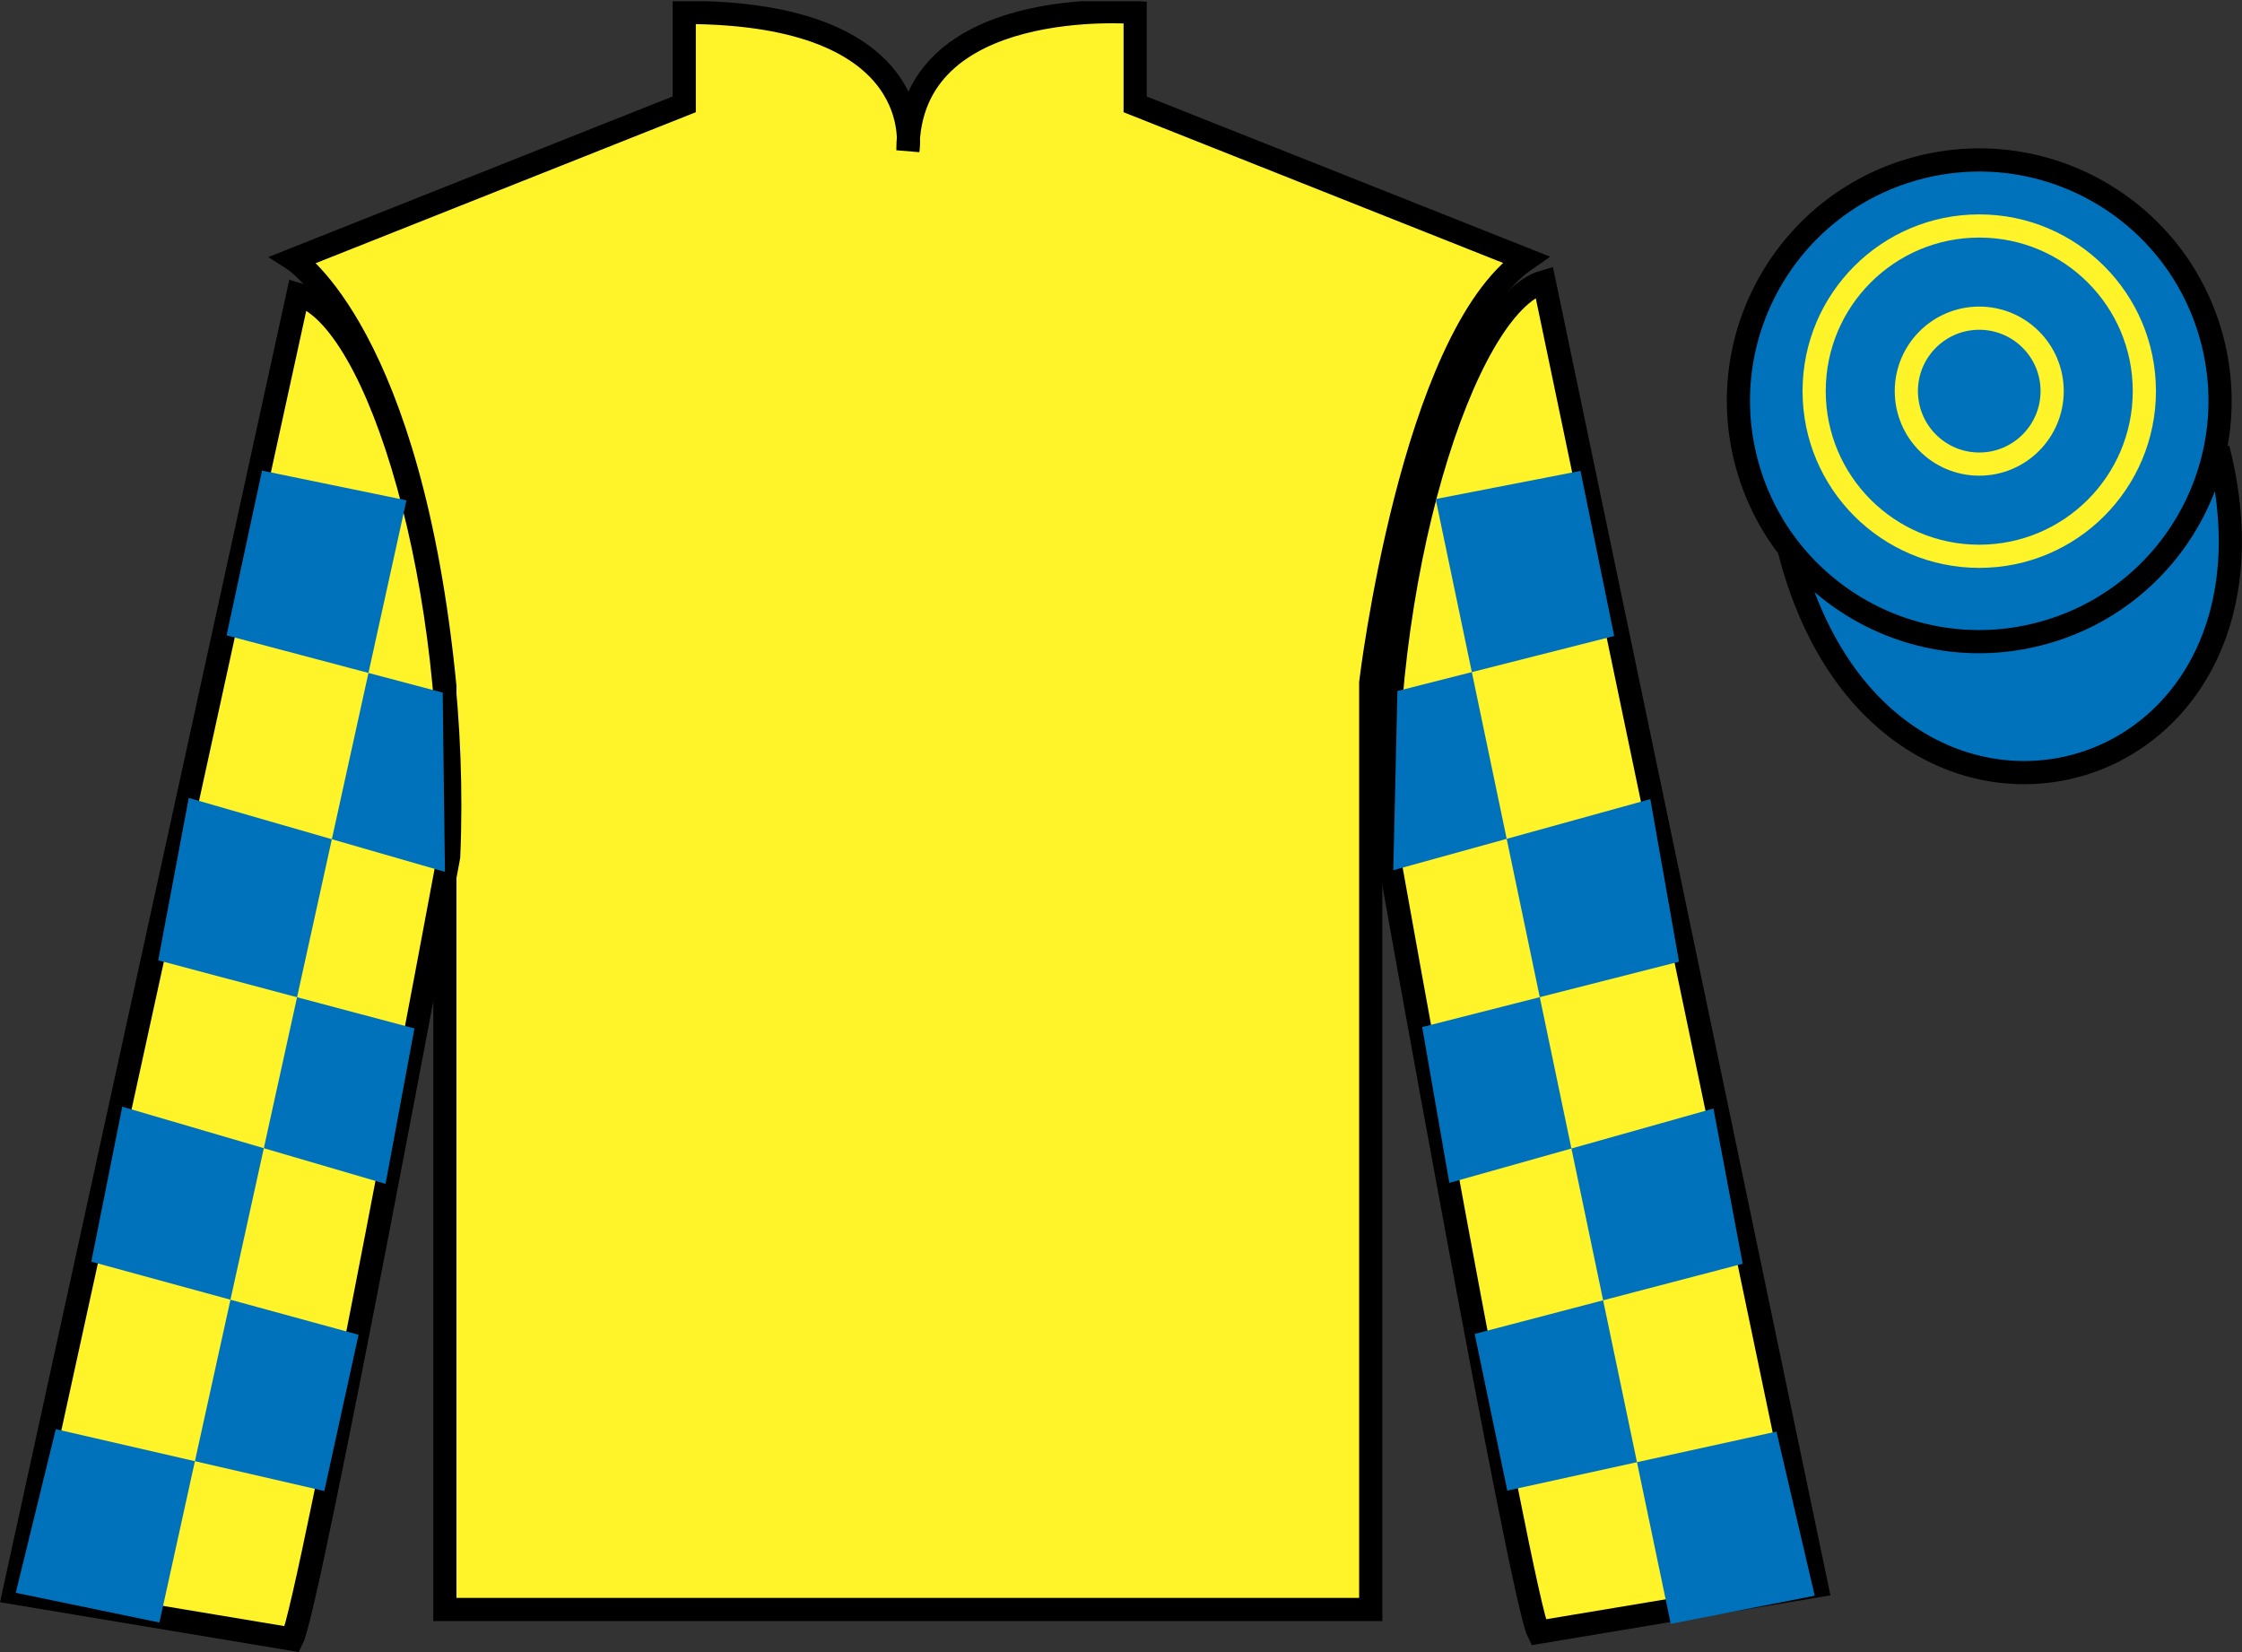
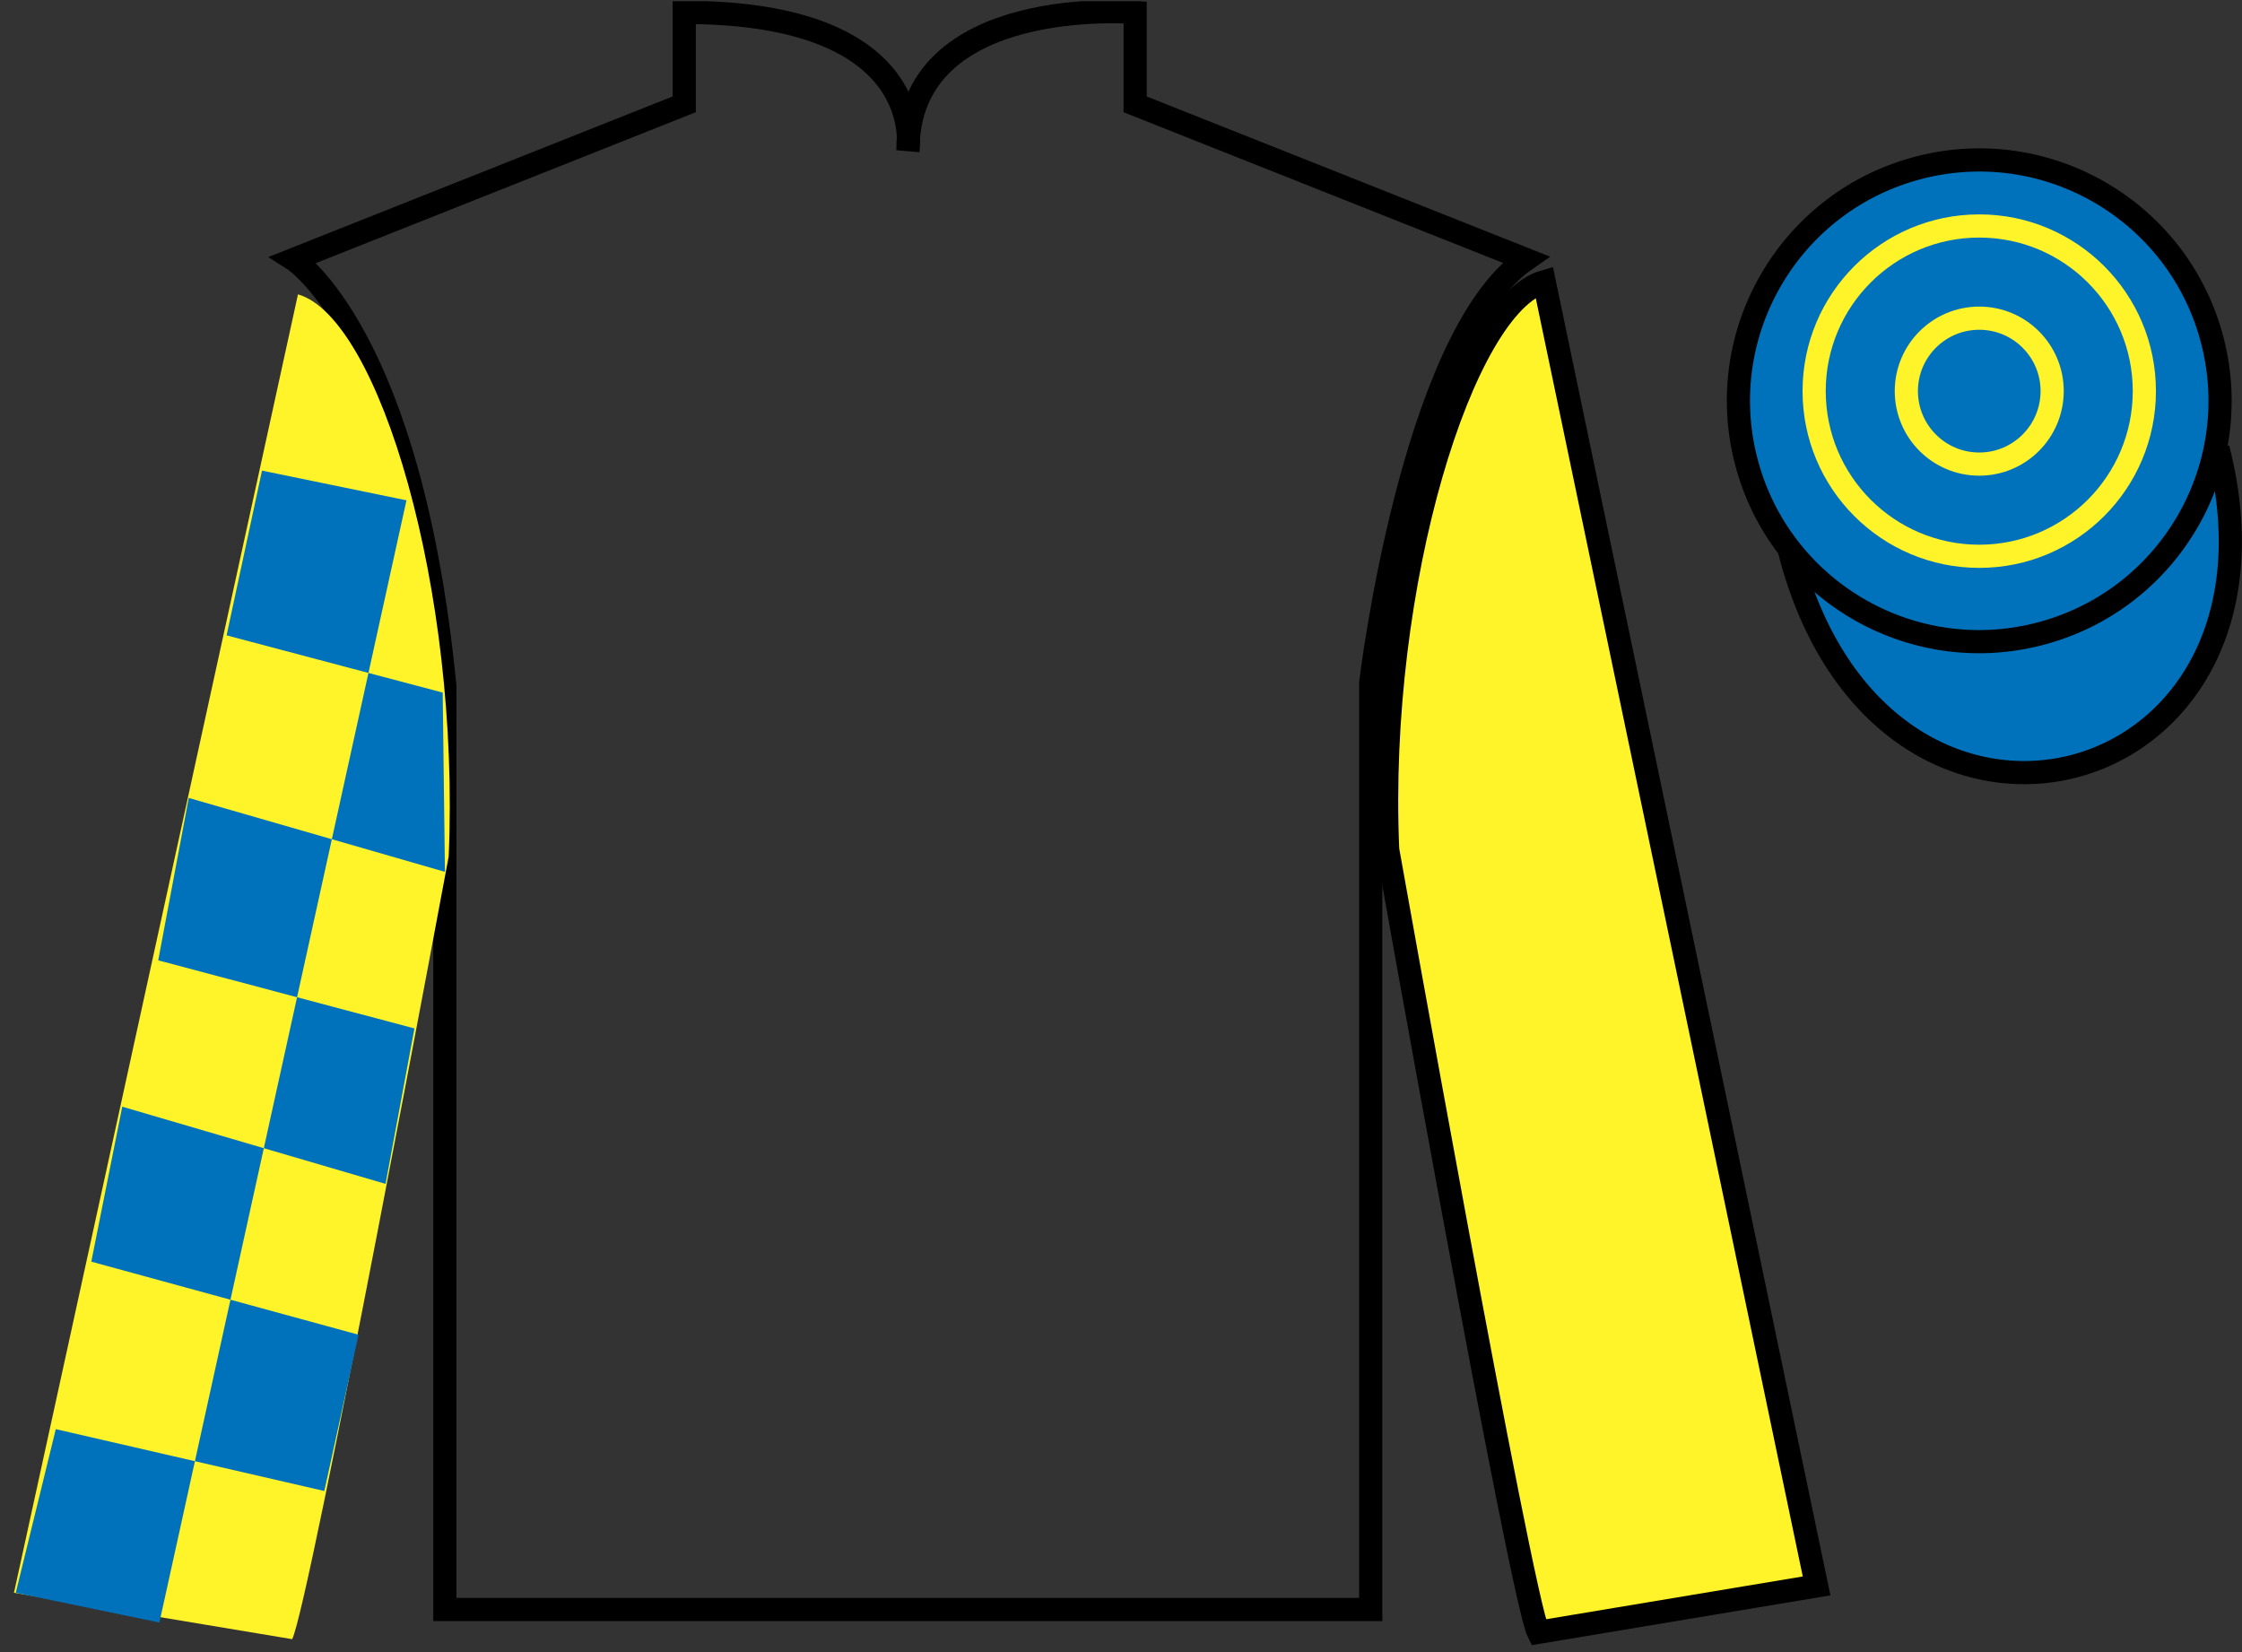
<svg xmlns="http://www.w3.org/2000/svg" width="96.7pt" height="71.25pt" viewBox="0 0 96.7 71.25" version="1.1">
  <rect x="0" y="0" width="96.7" height="71.25" fill="#333333" stroke="none" />
  <defs>
    <clipPath id="clip1">
      <path d="M 0 71.25 L 96.695 71.25 L 96.695 0.051 L 0 0.051 L 0 71.25 Z M 0 71.25 " />
    </clipPath>
  </defs>
  <g id="surface0">
    <g clip-path="url(#clip1)" clip-rule="nonzero">
-       <path style=" stroke:none;fill-rule:nonzero;fill:rgb(100%,95.143%,16.359%);fill-opacity:1;" d="M 12.664 11.191 C 12.664 11.191 17.703 14.41 19.188 29.605 C 19.188 29.605 19.188 44.473 19.188 69.414 L 59.121 69.414 L 59.121 29.441 C 59.121 29.441 60.895 14.578 65.809 11.191 L 48.961 4.5 L 48.961 0.535 C 48.961 0.535 39.16 -0.289 39.16 6.48 C 39.16 6.48 40.164 0.535 29.512 0.535 L 29.512 4.5 L 12.664 11.191 " />
      <path style="fill:none;stroke-width:10;stroke-linecap:butt;stroke-linejoin:miter;stroke:rgb(0%,0%,0%);stroke-opacity:1;stroke-miterlimit:4;" d="M 126.641 600.586 C 126.641 600.586 177.031 568.398 191.875 416.445 C 191.875 416.445 191.875 267.773 191.875 18.359 L 591.211 18.359 L 591.211 418.086 C 591.211 418.086 608.945 566.719 658.086 600.586 L 489.609 667.5 L 489.609 707.148 C 489.609 707.148 391.602 715.391 391.602 647.695 C 391.602 647.695 401.641 707.148 295.117 707.148 L 295.117 667.5 L 126.641 600.586 Z M 126.641 600.586 " transform="matrix(0.1,0,0,-0.1,0,71.25)" />
      <path style=" stroke:none;fill-rule:nonzero;fill:rgb(100%,95.143%,16.359%);fill-opacity:1;" d="M 12.602 70.695 C 13.352 69.195 19.352 36.945 19.352 36.945 C 19.852 25.445 16.352 13.695 12.852 12.695 L 0.602 68.695 L 12.602 70.695 " />
-       <path style="fill:none;stroke-width:10;stroke-linecap:butt;stroke-linejoin:miter;stroke:rgb(0%,0%,0%);stroke-opacity:1;stroke-miterlimit:4;" d="M 126.016 5.547 C 133.516 20.547 193.516 343.047 193.516 343.047 C 198.516 458.047 163.516 575.547 128.516 585.547 L 6.016 25.547 L 126.016 5.547 Z M 126.016 5.547 " transform="matrix(0.1,0,0,-0.1,0,71.25)" />
      <path style=" stroke:none;fill-rule:nonzero;fill:rgb(100%,95.143%,16.359%);fill-opacity:1;" d="M 78.352 68.398 L 66.602 12.148 C 63.102 13.148 59.352 25.148 59.852 36.648 C 59.852 36.648 65.602 68.898 66.352 70.398 L 78.352 68.398 " />
      <path style="fill:none;stroke-width:10;stroke-linecap:butt;stroke-linejoin:miter;stroke:rgb(0%,0%,0%);stroke-opacity:1;stroke-miterlimit:4;" d="M 783.516 28.516 L 666.016 591.016 C 631.016 581.016 593.516 461.016 598.516 346.016 C 598.516 346.016 656.016 23.516 663.516 8.516 L 783.516 28.516 Z M 783.516 28.516 " transform="matrix(0.1,0,0,-0.1,0,71.25)" />
      <path style="fill-rule:nonzero;fill:rgb(0%,44.581%,73.635%);fill-opacity:1;stroke-width:10;stroke-linecap:butt;stroke-linejoin:miter;stroke:rgb(0%,0%,0%);stroke-opacity:1;stroke-miterlimit:4;" d="M 771.758 475.195 C 811.484 319.531 995.391 367.148 956.641 519.141 " transform="matrix(0.1,0,0,-0.1,0,71.25)" />
      <path style=" stroke:none;fill-rule:nonzero;fill:rgb(99.094%,72.934%,33.724%);fill-opacity:1;" d="M 85.797 18.977 C 86.734 18.738 87.297 17.789 87.059 16.855 C 86.82 15.922 85.871 15.355 84.934 15.594 C 84 15.832 83.438 16.785 83.676 17.719 C 83.914 18.652 84.863 19.219 85.797 18.977 " />
      <path style="fill:none;stroke-width:10;stroke-linecap:butt;stroke-linejoin:miter;stroke:rgb(0%,0%,0%);stroke-opacity:1;stroke-miterlimit:4;" d="M 857.969 522.734 C 867.344 525.117 872.969 534.609 870.586 543.945 C 868.203 553.281 858.711 558.945 849.336 556.562 C 840 554.18 834.375 544.648 836.758 535.312 C 839.141 525.977 848.633 520.312 857.969 522.734 Z M 857.969 522.734 " transform="matrix(0.1,0,0,-0.1,0,71.25)" />
      <path style=" stroke:none;fill-rule:nonzero;fill:rgb(0%,44.581%,73.635%);fill-opacity:1;" d="M 87.934 27.348 C 93.492 25.93 96.848 20.277 95.43 14.719 C 94.012 9.16 88.355 5.805 82.801 7.223 C 77.242 8.641 73.887 14.297 75.305 19.855 C 76.723 25.41 82.379 28.77 87.934 27.348 " />
      <path style="fill:none;stroke-width:10;stroke-linecap:butt;stroke-linejoin:miter;stroke:rgb(0%,0%,0%);stroke-opacity:1;stroke-miterlimit:4;" d="M 879.336 439.023 C 934.922 453.203 968.477 509.727 954.297 565.312 C 940.117 620.898 883.555 654.453 828.008 640.273 C 772.422 626.094 738.867 569.531 753.047 513.945 C 767.227 458.398 823.789 424.805 879.336 439.023 Z M 879.336 439.023 " transform="matrix(0.1,0,0,-0.1,0,71.25)" />
      <path style=" stroke:none;fill-rule:nonzero;fill:rgb(0%,44.581%,73.635%);fill-opacity:1;" d="M 11.301 20.297 L 17.531 21.578 L 6.875 69.977 L 0.68 68.695 L 2.406 61.637 L 13.988 64.305 L 15.465 57.566 L 3.938 54.414 L 5.273 47.73 L 16.629 51.059 L 17.875 44.355 L 6.824 41.418 L 8.141 34.414 L 19.191 37.602 L 19.094 29.871 L 9.773 27.402 L 11.301 20.297 " />
-       <path style=" stroke:none;fill-rule:nonzero;fill:rgb(0%,44.581%,73.635%);fill-opacity:1;" d="M 68.168 20.309 L 61.922 21.523 L 72.062 70.035 L 78.27 68.82 L 76.621 61.742 L 65.012 64.289 L 63.605 57.531 L 75.164 54.504 L 73.902 47.809 L 62.512 51.016 L 61.34 44.297 L 72.418 41.477 L 71.18 34.465 L 60.094 37.531 L 60.273 29.801 L 69.621 27.43 L 68.168 20.309 " />
      <path style=" stroke:none;fill-rule:nonzero;fill:rgb(0%,44.581%,73.635%);fill-opacity:1;" d="M 85.367 23.992 C 89.301 23.992 92.488 20.801 92.488 16.867 C 92.488 12.934 89.301 9.746 85.367 9.746 C 81.434 9.746 78.246 12.934 78.246 16.867 C 78.246 20.801 81.434 23.992 85.367 23.992 " />
      <path style="fill:none;stroke-width:10;stroke-linecap:butt;stroke-linejoin:miter;stroke:rgb(100%,95.143%,16.359%);stroke-opacity:1;stroke-miterlimit:4;" d="M 853.672 472.578 C 893.008 472.578 924.883 504.492 924.883 543.828 C 924.883 583.164 893.008 615.039 853.672 615.039 C 814.336 615.039 782.461 583.164 782.461 543.828 C 782.461 504.492 814.336 472.578 853.672 472.578 Z M 853.672 472.578 " transform="matrix(0.1,0,0,-0.1,0,71.25)" />
-       <path style=" stroke:none;fill-rule:nonzero;fill:rgb(0%,44.581%,73.635%);fill-opacity:1;" d="M 85.367 20.016 C 87.105 20.016 88.512 18.605 88.512 16.867 C 88.512 15.133 87.105 13.723 85.367 13.723 C 83.629 13.723 82.223 15.133 82.223 16.867 C 82.223 18.605 83.629 20.016 85.367 20.016 " />
      <path style="fill:none;stroke-width:10;stroke-linecap:butt;stroke-linejoin:miter;stroke:rgb(100%,95.143%,16.359%);stroke-opacity:1;stroke-miterlimit:4;" d="M 853.672 512.344 C 871.055 512.344 885.117 526.445 885.117 543.828 C 885.117 561.172 871.055 575.273 853.672 575.273 C 836.289 575.273 822.227 561.172 822.227 543.828 C 822.227 526.445 836.289 512.344 853.672 512.344 Z M 853.672 512.344 " transform="matrix(0.1,0,0,-0.1,0,71.25)" />
    </g>
  </g>
</svg>